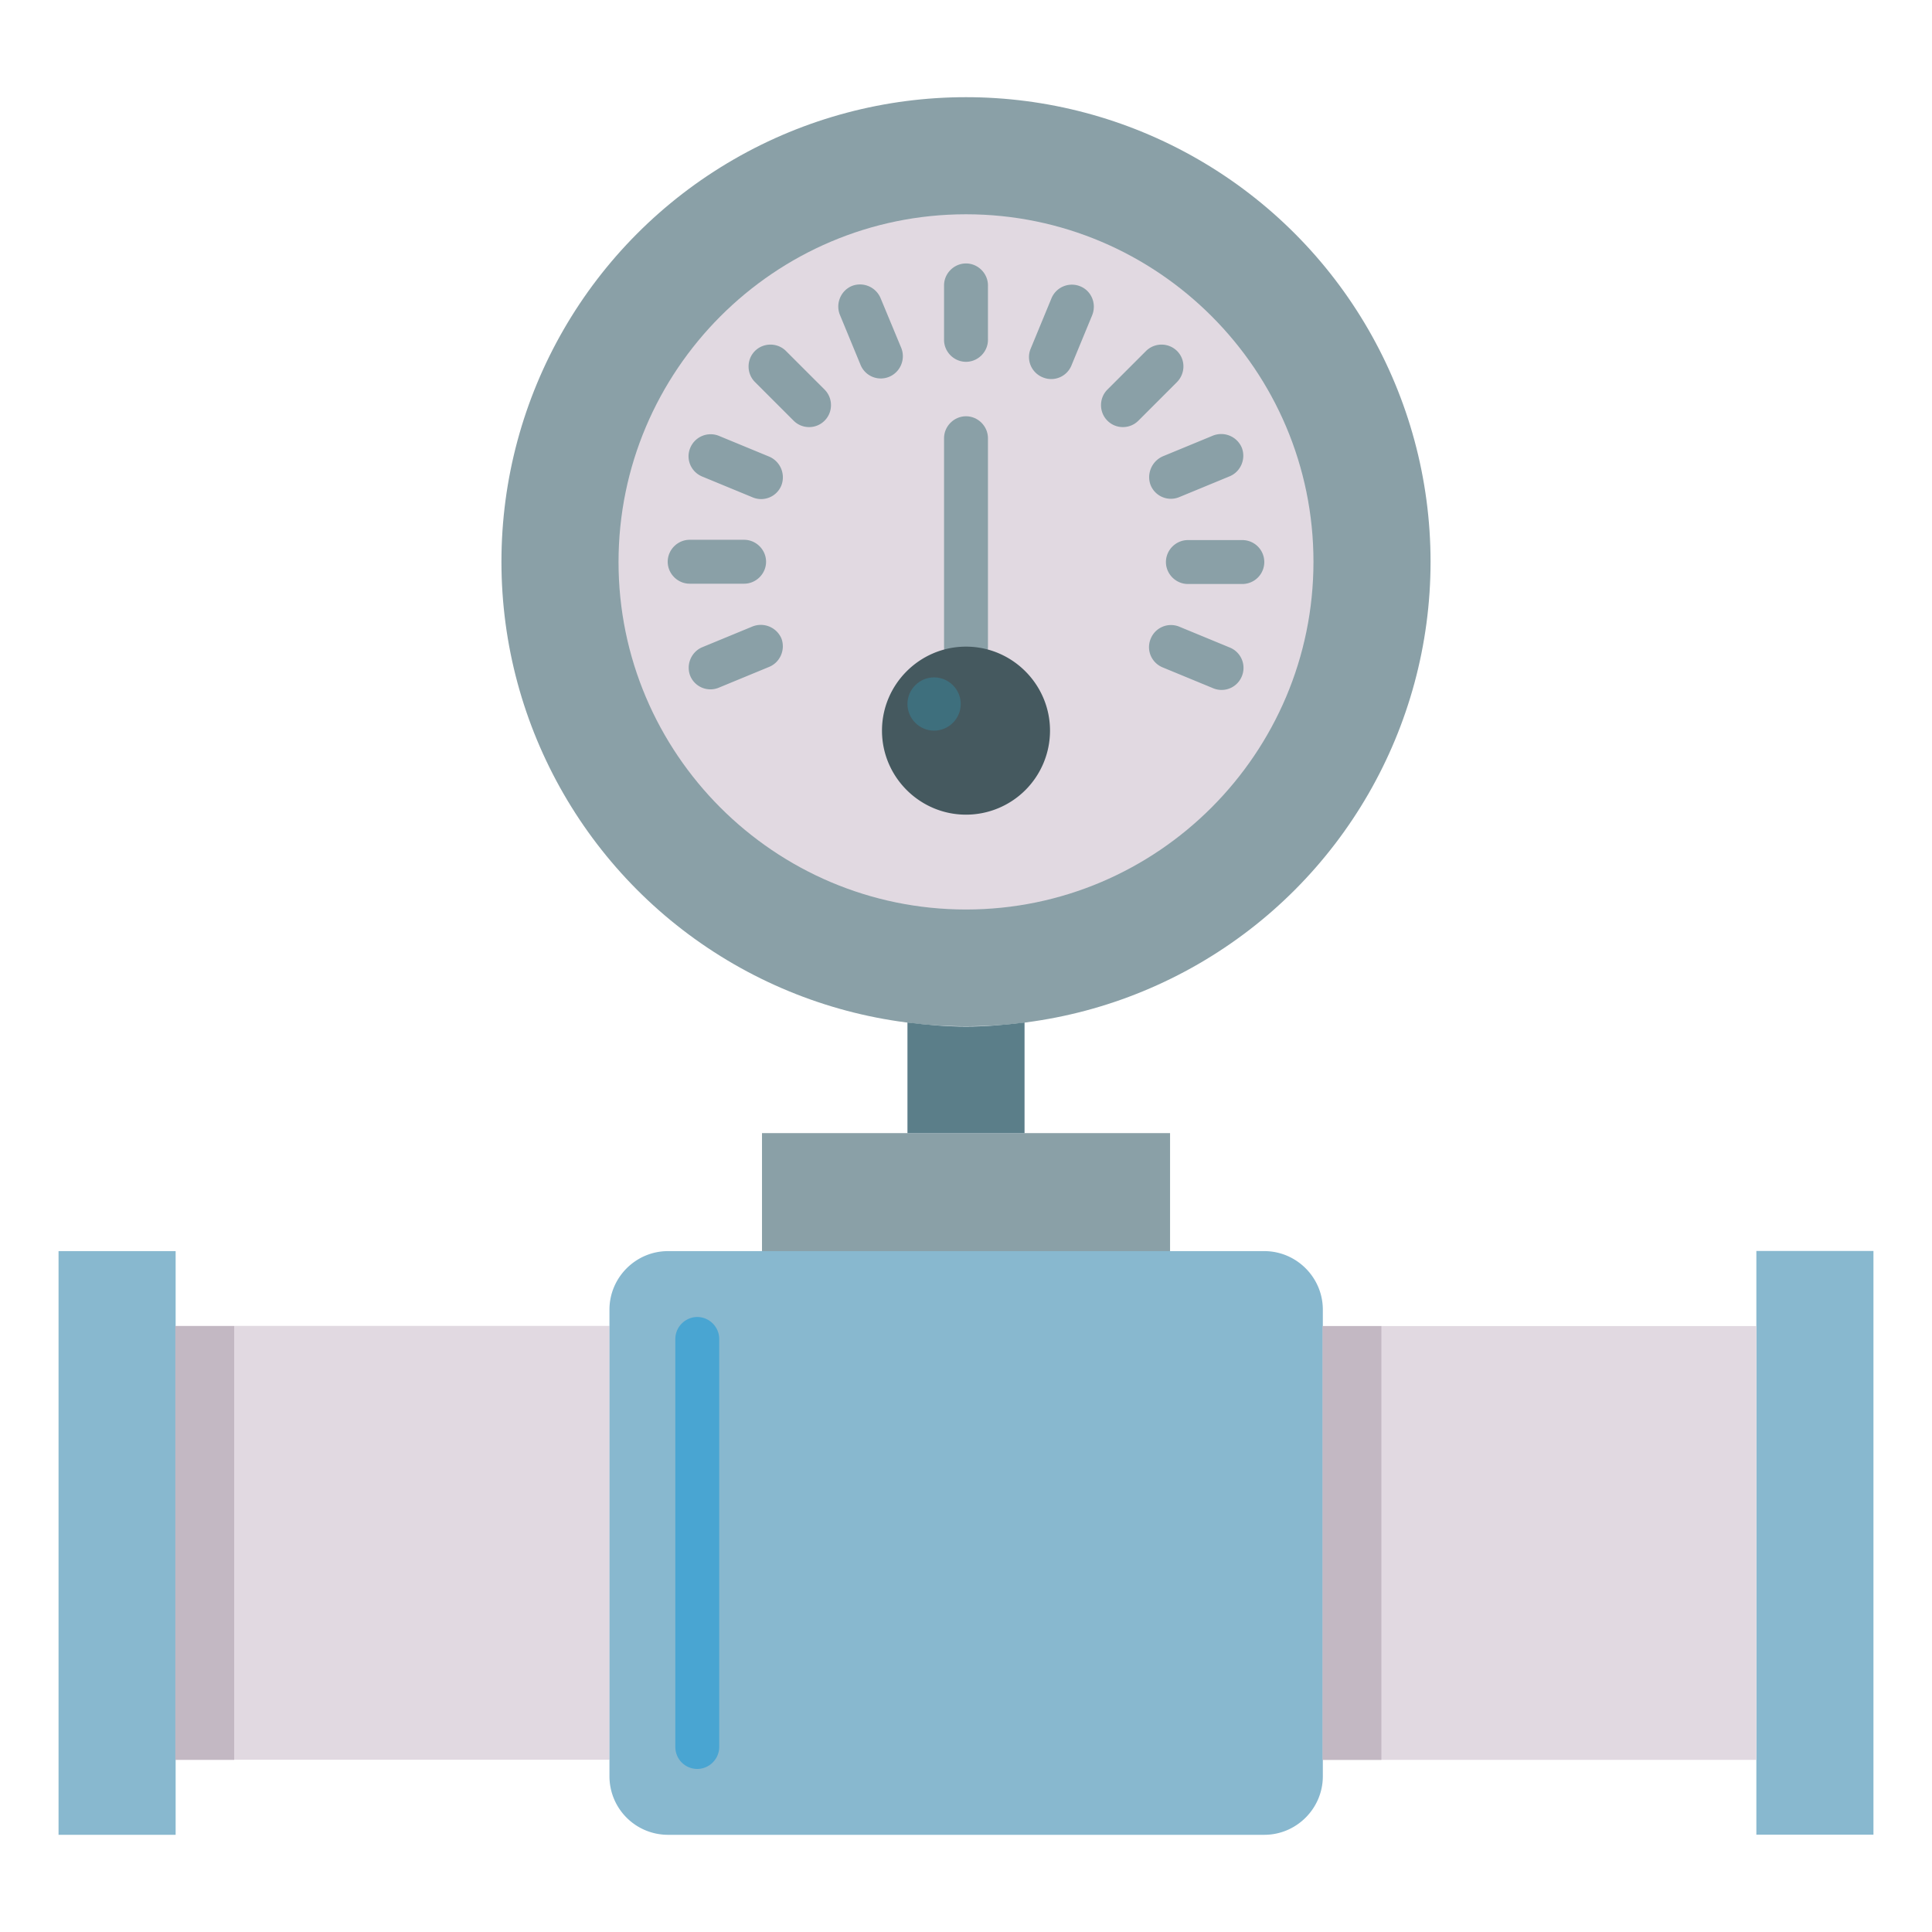
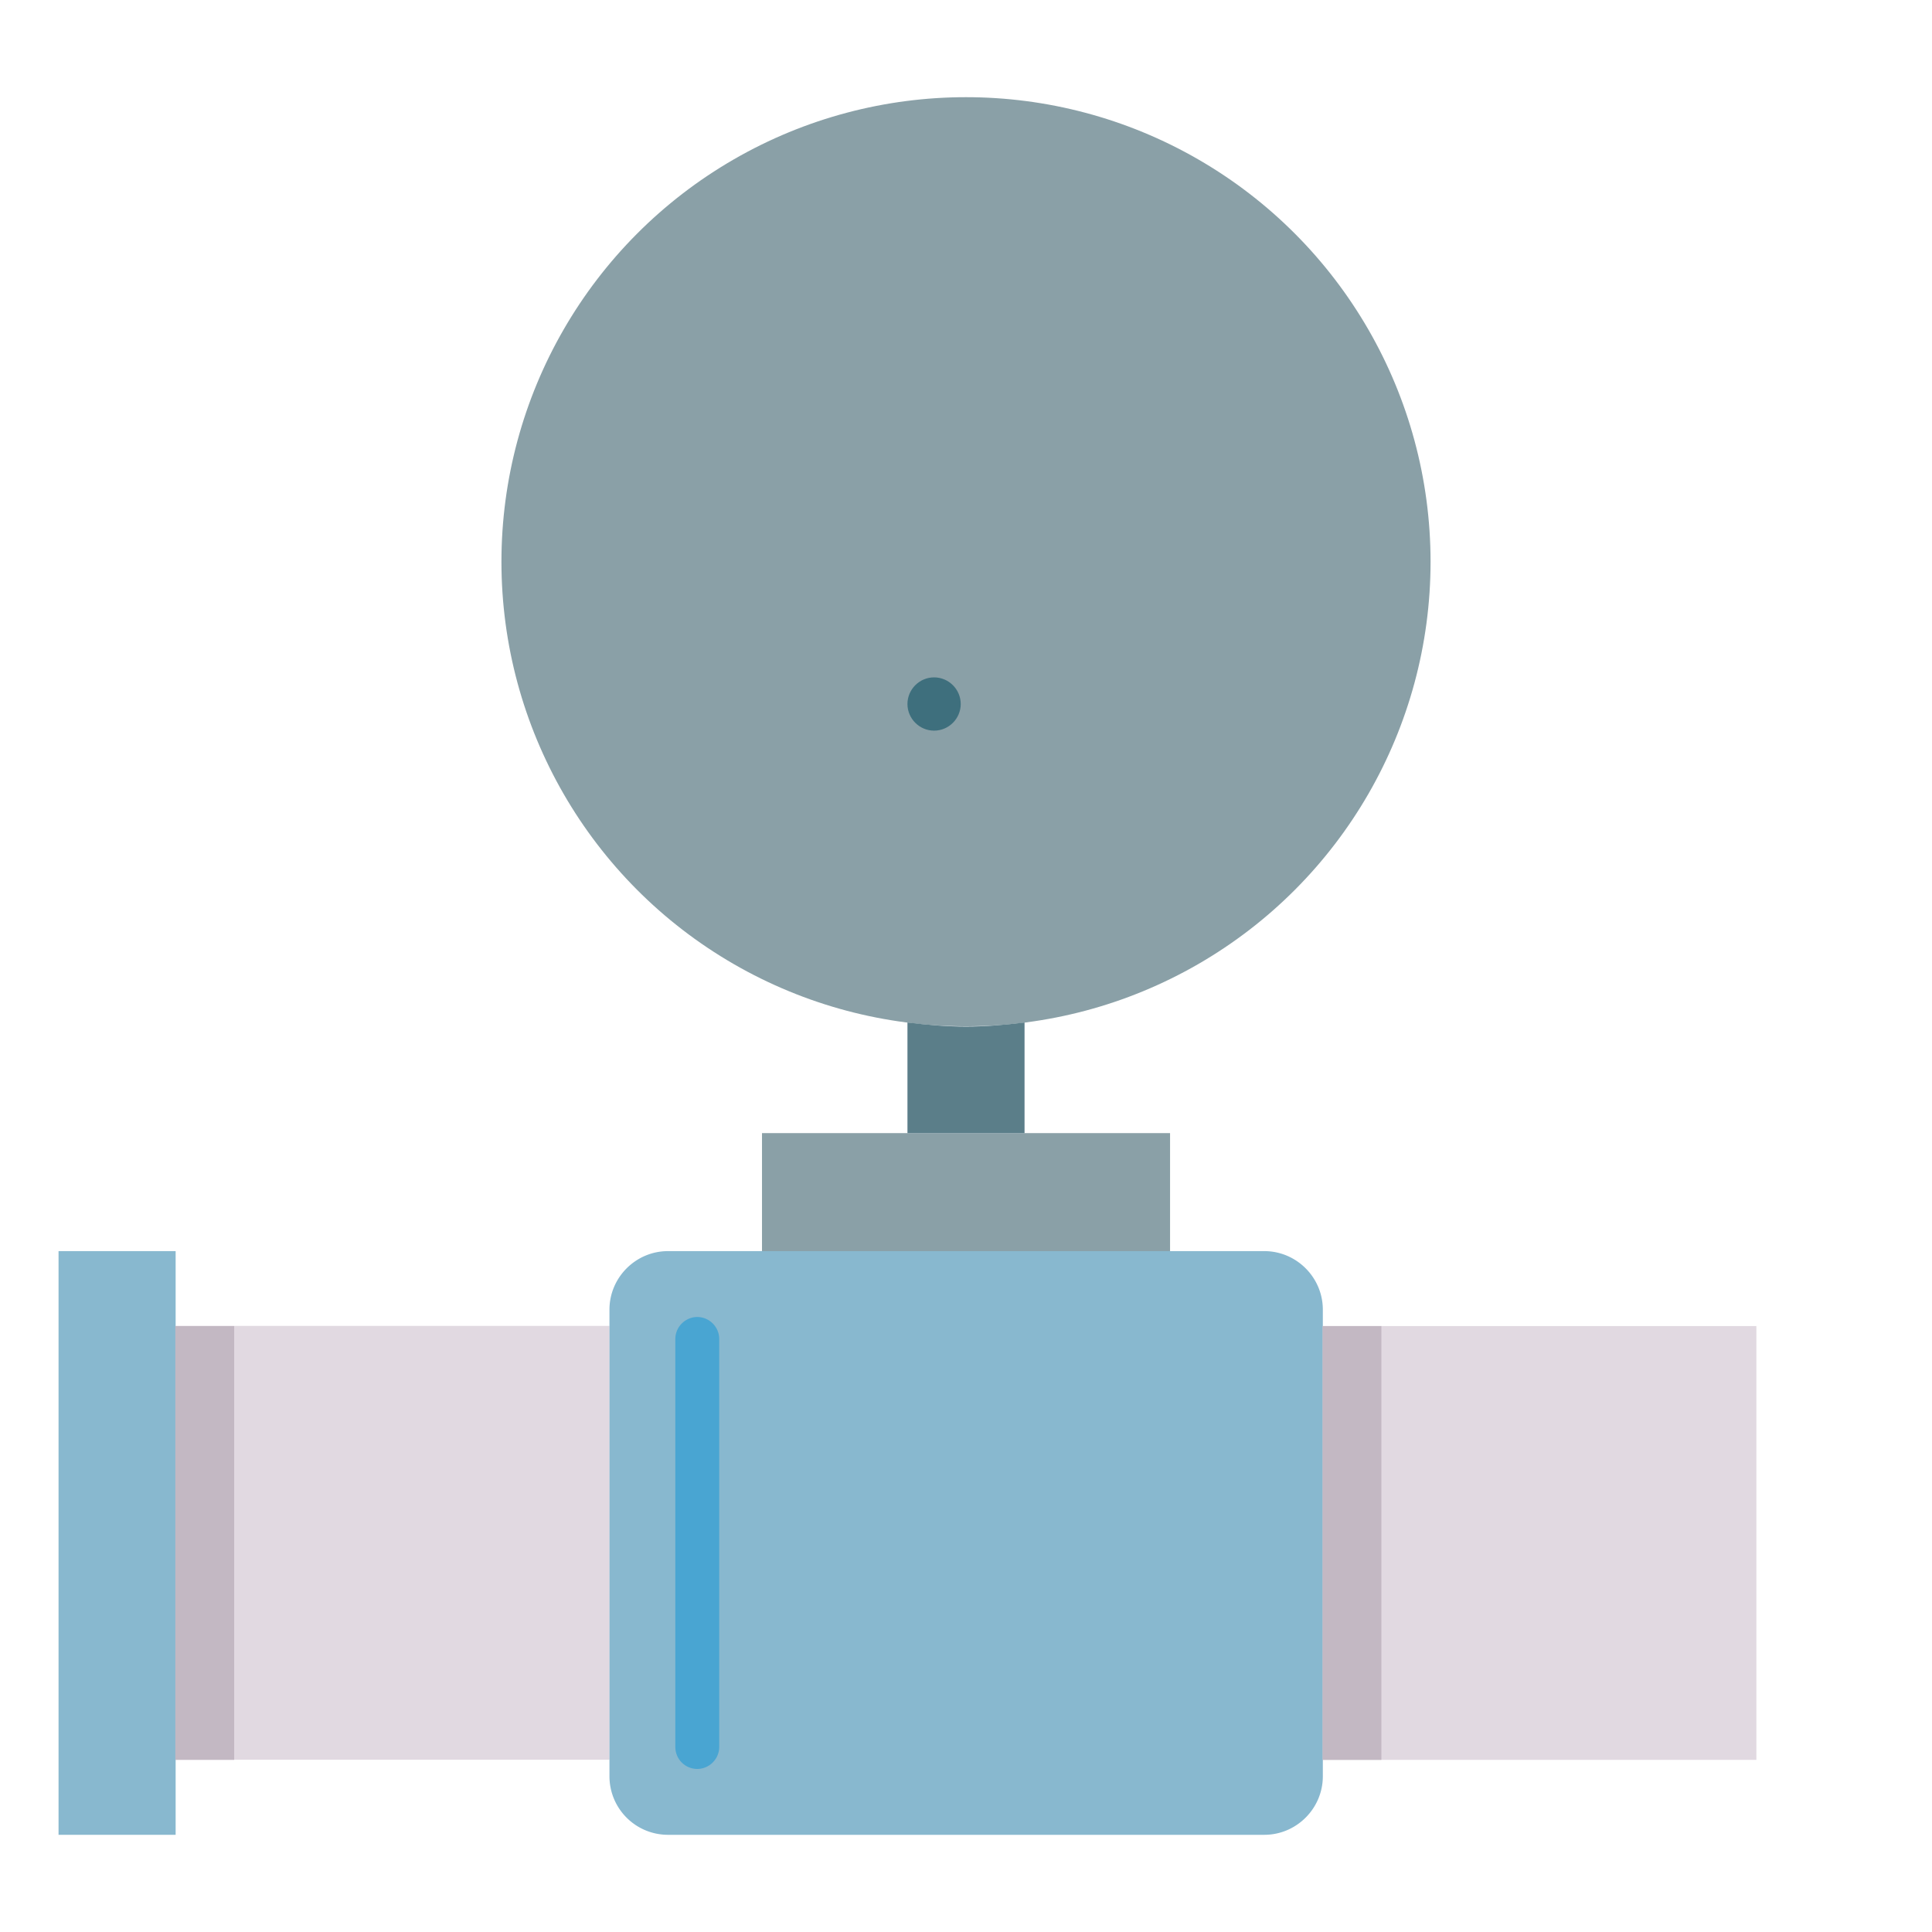
<svg xmlns="http://www.w3.org/2000/svg" version="1.1" width="512" height="512" x="0" y="0" viewBox="0 0 66 66" style="enable-background:new 0 0 512 512" xml:space="preserve" class="">
  <g>
    <path fill="#88b8cf" d="M2 42.74h4v19.94H2z" opacity="1" data-original="#1c8fc7" class="" />
    <path fill="#e1d9e1" d="M20.821 60.115H6.001v-14.82h14.82z" opacity="1" data-original="#e1d9e1" class="" />
-     <path fill="#88b8cf" d="M64 62.675h-4v-19.94h4z" opacity="1" data-original="#1c8fc7" class="" />
    <path fill="#8aa0a7" d="M26.031 43.189v-4.48h13.94v4.48z" opacity="1" data-original="#658c99" class="" />
    <path fill="#e1d9e1" d="M45.18 45.3H60v14.82H45.18z" opacity="1" data-original="#e1d9e1" class="" />
    <circle cx="33" cy="19.19" r="15.87" fill="#8aa0a7" opacity="1" data-original="#658c99" class="" />
-     <path fill="#e1d9e1" d="M33 31.07c-6.55 0-11.87-5.33-11.87-11.87S26.45 7.32 33 7.32s11.87 5.33 11.87 11.87S39.55 31.07 33 31.07z" opacity="1" data-original="#e1d9e1" class="" />
    <path fill="#5b7e89" d="M33 35.07c-.68 0-1.34-.06-2-.14v3.78h4v-3.78c-.66.08-1.32.14-2 .14z" opacity="1" data-original="#5b7e89" class="" />
    <g fill="#658c99">
      <path d="M33 9c-.41 0-.75.34-.75.75v1.86c0 .41.34.75.75.75s.75-.34.75-.75V9.75c0-.41-.34-.75-.75-.75zM30.08 10.18a.763.763 0 0 0-.98-.41c-.38.16-.56.6-.41.98l.71 1.72a.746.746 0 0 0 .98.4c.38-.16.56-.6.41-.98zM26.85 11.99c-.29-.29-.77-.29-1.06 0s-.29.77 0 1.06l1.32 1.32c.15.15.34.22.53.22s.38-.07.53-.22c.29-.29.29-.77 0-1.06zM26.28 15.6l-1.72-.71a.754.754 0 0 0-.98.41c-.16.38.02.82.41.98l1.72.71a.746.746 0 0 0 .98-.4.77.77 0 0 0-.41-.99zM42.01 22.12l-1.72-.71a.746.746 0 0 0-.98.41c-.16.38.02.82.41.98l1.72.71a.746.746 0 0 0 .98-.4.75.75 0 0 0-.41-.99zM25.42 19.94c.41 0 .75-.34.75-.75s-.34-.75-.75-.75h-1.86c-.41 0-.75.34-.75.75s.34.75.75.75zM42.44 18.45h-1.86c-.41 0-.75.34-.75.75s.34.75.75.75h1.86a.749.749 0 1 0 0-1.5zM25.71 21.4l-1.72.71c-.38.16-.56.6-.41.98a.746.746 0 0 0 .98.4l1.72-.71c.38-.16.56-.6.41-.98a.767.767 0 0 0-.98-.4zM39.31 16.58a.746.746 0 0 0 .98.4l1.72-.71c.38-.16.56-.6.41-.98a.763.763 0 0 0-.98-.41l-1.72.71c-.38.17-.56.61-.41.99zM40.21 11.99a.754.754 0 0 0-1.06 0l-1.32 1.32c-.29.29-.29.77 0 1.06.15.15.34.22.53.22s.38-.07.53-.22l1.32-1.32c.29-.3.29-.77 0-1.06zM36.9 9.78a.754.754 0 0 0-.98.41l-.71 1.72c-.16.38.02.82.41.98a.746.746 0 0 0 .98-.4l.71-1.72c.16-.4-.03-.84-.41-.99z" fill="#8aa0a7" opacity="1" data-original="#658c99" class="" />
    </g>
    <path fill="#8aa0a7" d="M33 22.85c-.41 0-.75-.34-.75-.75v-7.13c0-.41.34-.75.75-.75s.75.34.75.75v7.13c0 .41-.34.75-.75.75z" opacity="1" data-original="#658c99" class="" />
-     <path fill="#45595f" d="M33 27.83c-1.58 0-2.87-1.29-2.87-2.87s1.29-2.87 2.87-2.87 2.87 1.29 2.87 2.87A2.87 2.87 0 0 1 33 27.83z" opacity="1" data-original="#0e4b5c" class="" />
    <path fill="#3e6f7d" d="M31.91 24.96c-.5 0-.91-.41-.91-.91s.41-.91.91-.91.91.41.91.91-.41.91-.91.91z" opacity="1" data-original="#3e6f7d" />
    <path fill="#88b8cf" d="M22.82 62.68h20.37c1.1 0 2-.9 2-2V44.74c0-1.1-.9-2-2-2H22.82c-1.1 0-2 .9-2 2v15.94a2 2 0 0 0 2 2z" opacity="1" data-original="#1c8fc7" class="" />
    <path fill="#49a5d2" d="M23.82 60.43c.41 0 .75-.34.75-.75V45.74c0-.41-.34-.75-.75-.75s-.75.34-.75.75v13.94c0 .41.33.75.75.75z" opacity="1" data-original="#49a5d2" class="" />
    <g fill="#c3b8c3">
      <path d="M5.99 45.3H8v14.82H5.99zM45.18 45.3h2.01v14.82h-2.01z" fill="#c3b8c3" opacity="1" data-original="#c3b8c3" class="" />
    </g>
  </g>
</svg>